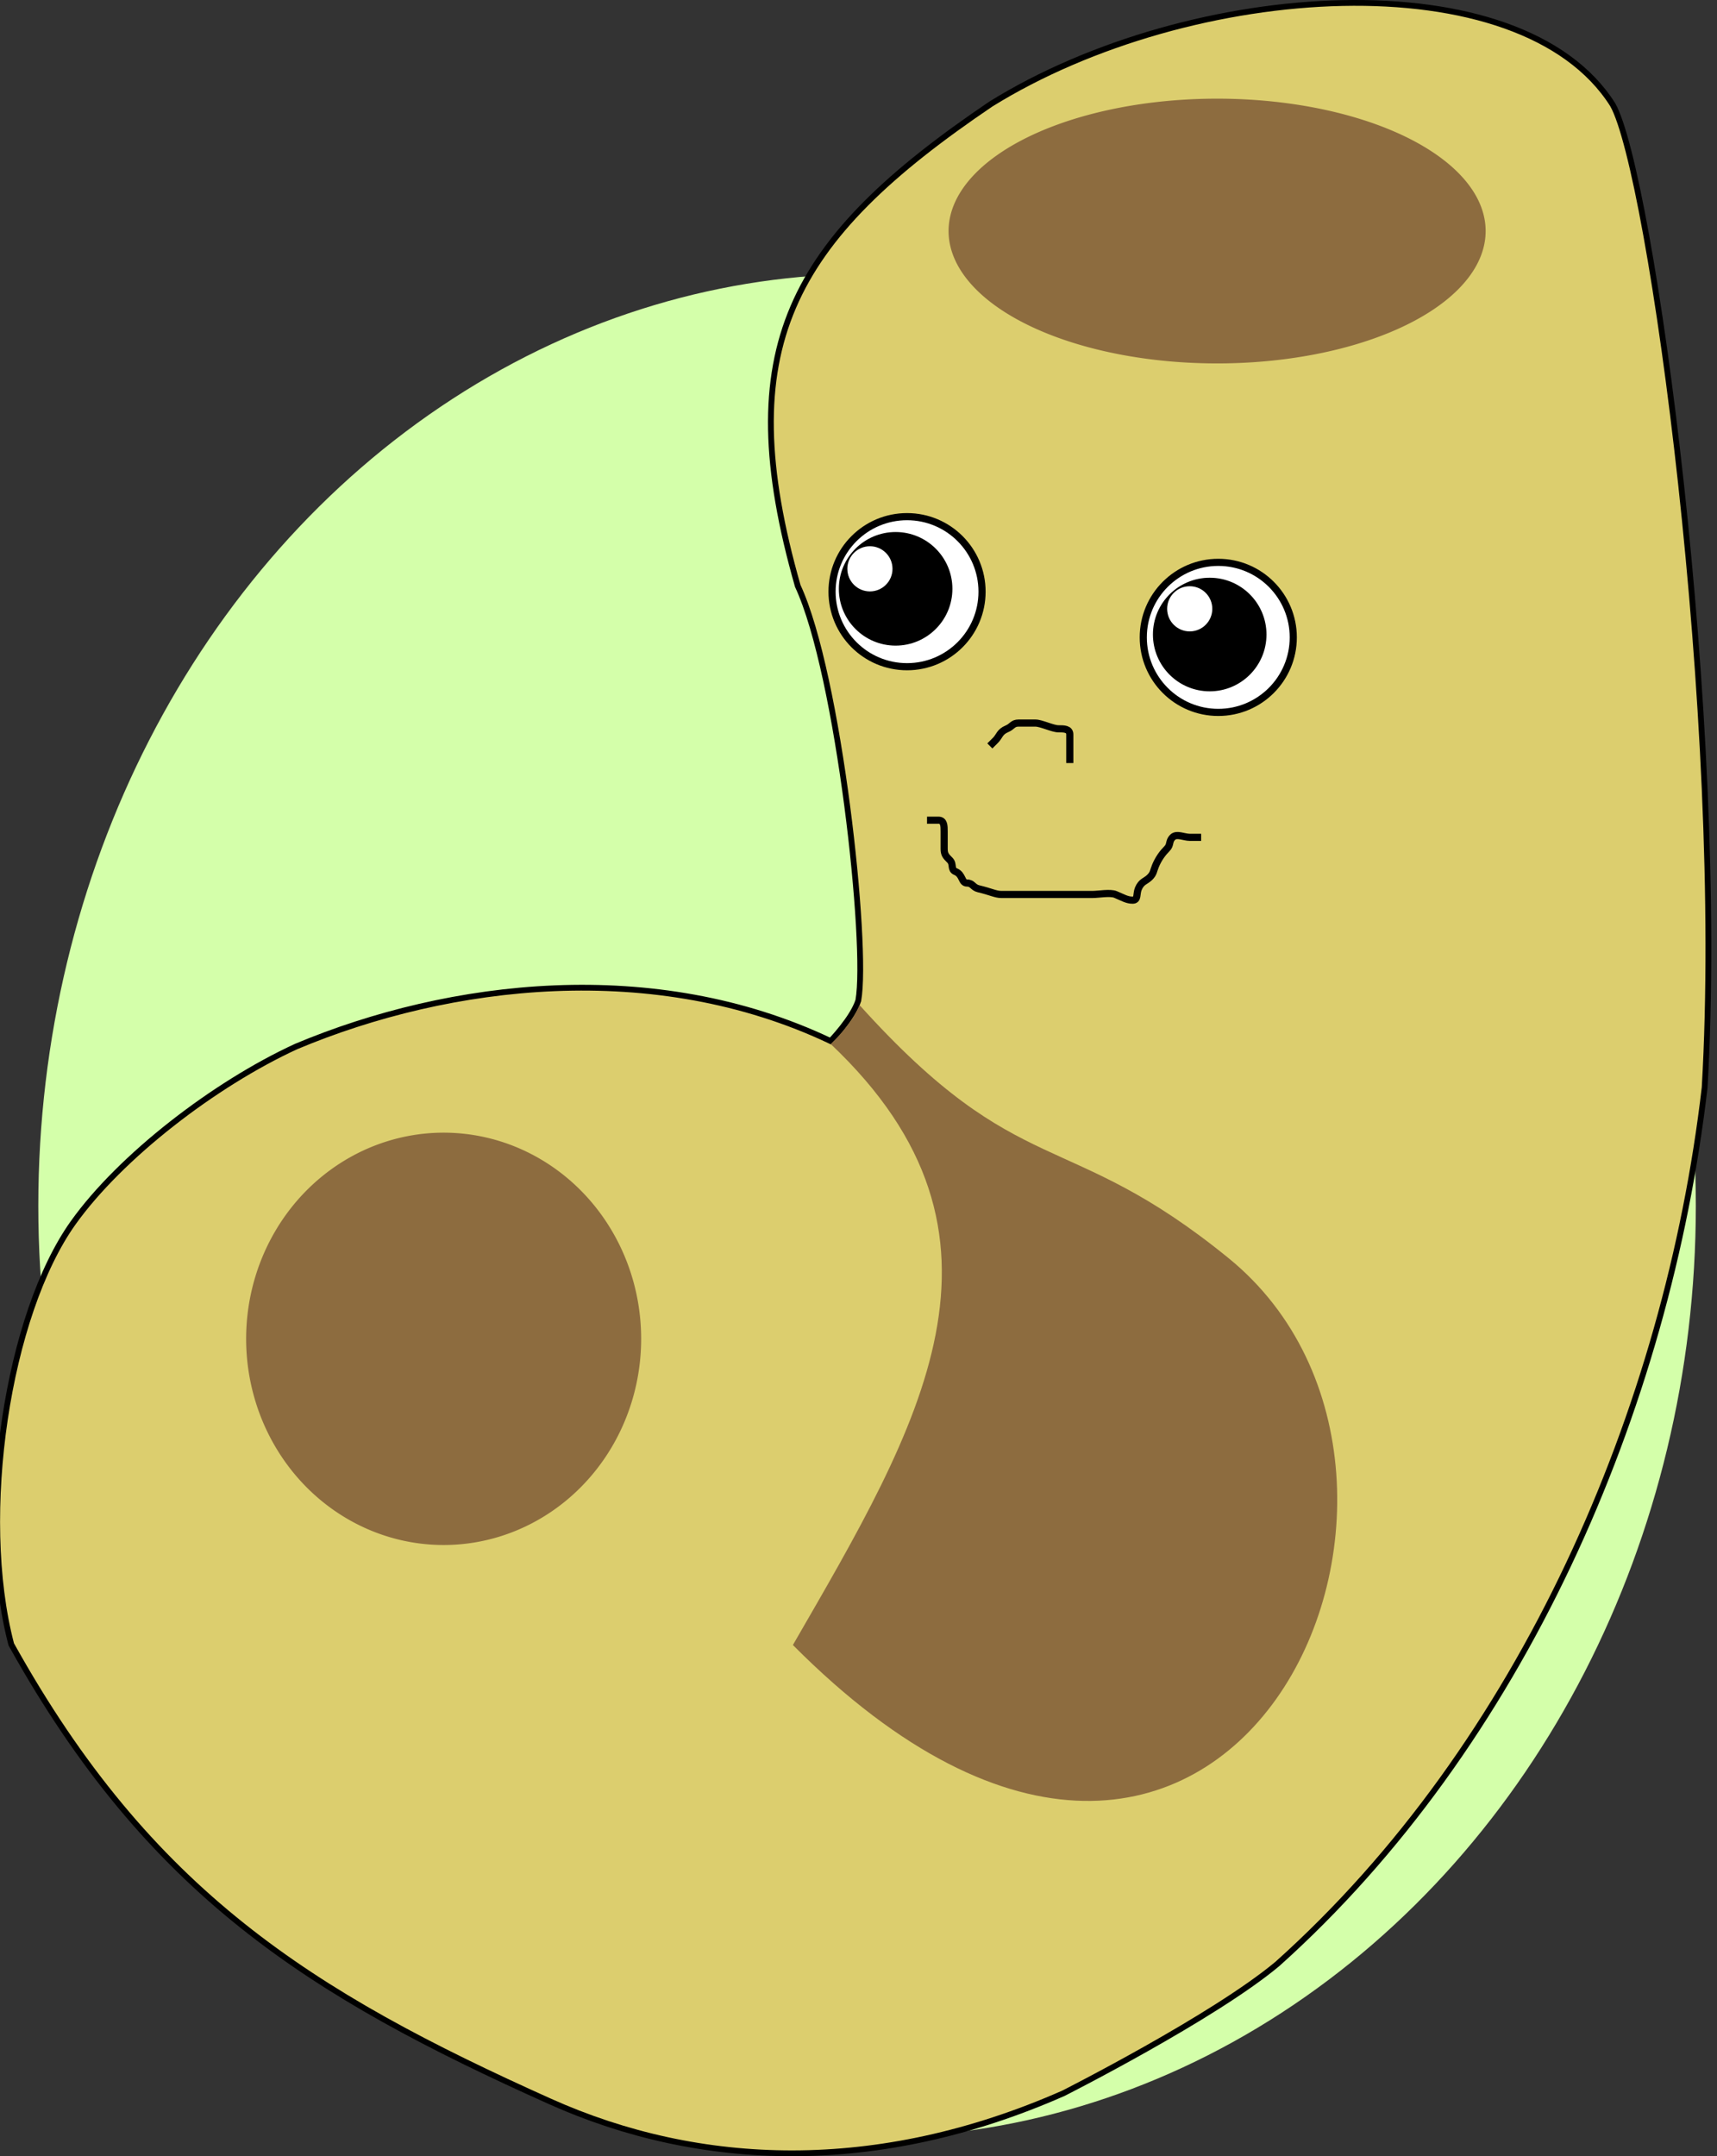
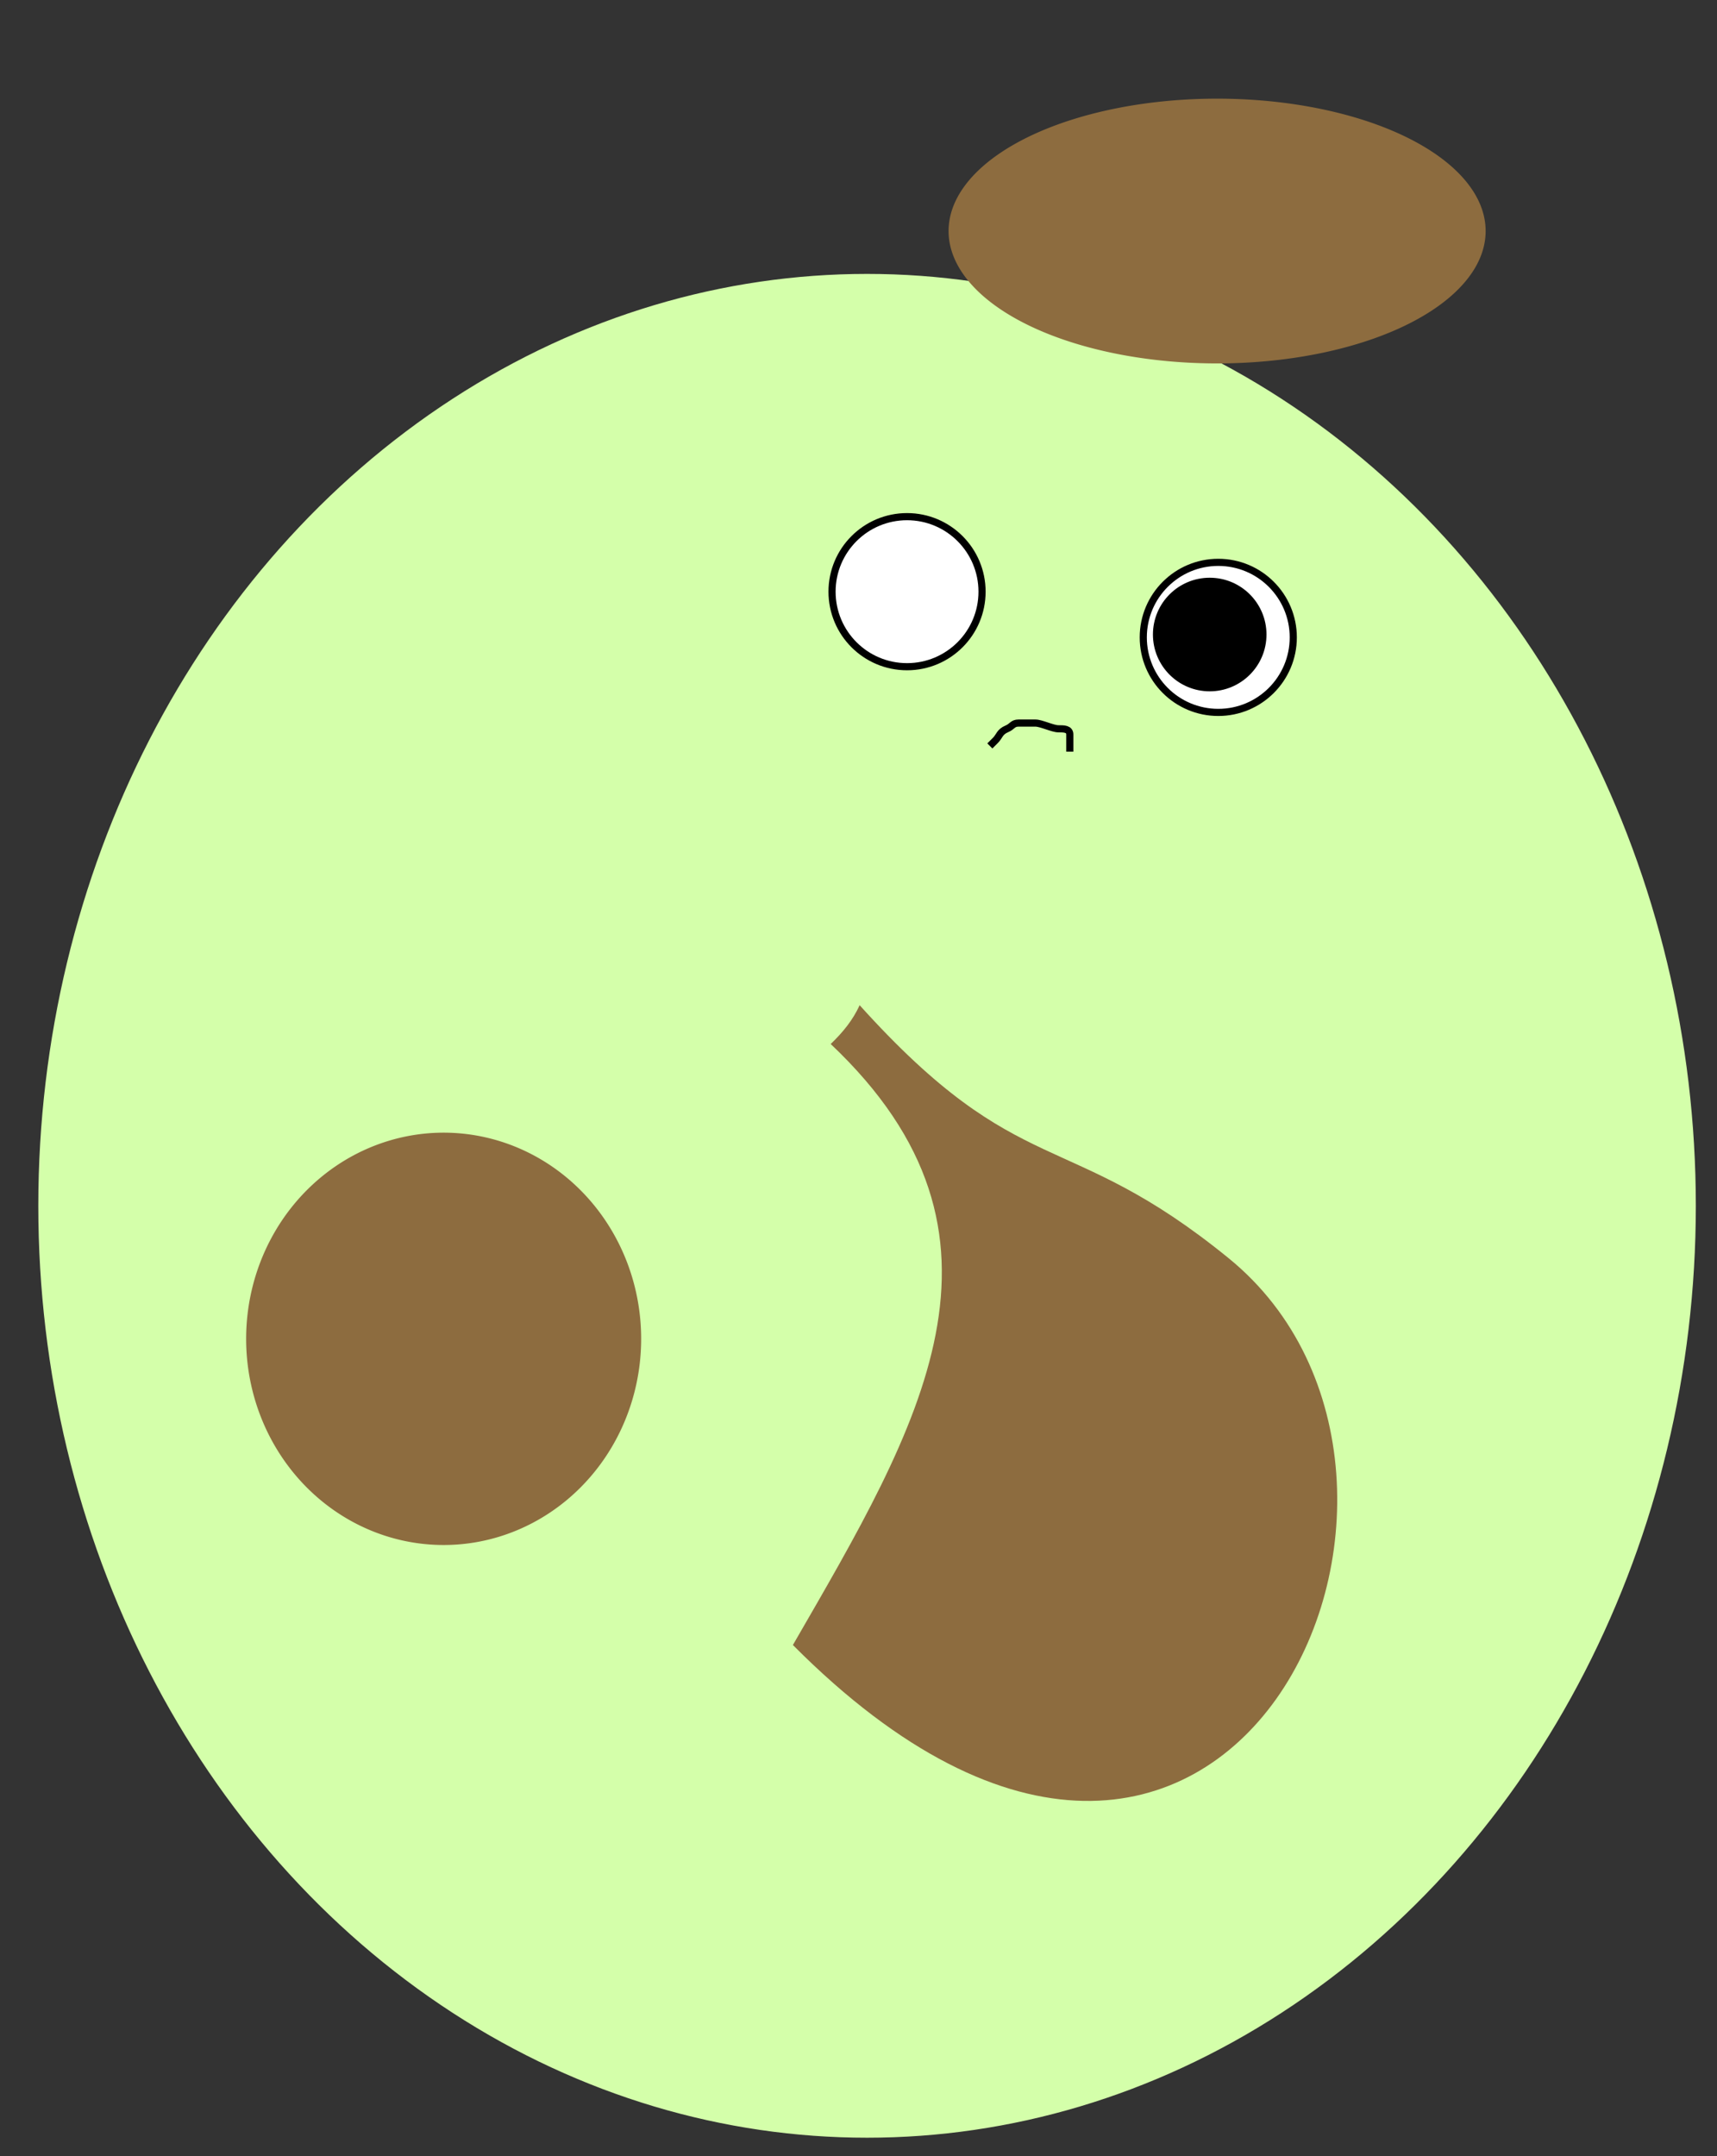
<svg xmlns="http://www.w3.org/2000/svg" xmlns:xlink="http://www.w3.org/1999/xlink" width="1202.66" height="1509.719">
  <rect width="100%" height="100%" fill="#333333" stroke="none" />
  <defs>
    <linearGradient id="svg_2" xlink:href="#linearGradient3594" y1="Infinity" y2="-Infinity" x1="1.062" x2="0.146" />
    <linearGradient id="svg_1" xlink:href="#linearGradient3594" y1="Infinity" y2="-Infinity" x1="0.708" x2="0.396" />
    <linearGradient id="linearGradient3594">
      <stop offset="0" style="stop-color:#8d6c3f" id="stop3596" />
    </linearGradient>
    <linearGradient id="linearGradient3689" xlink:href="#linearGradient3594" y1="-0.485" y2="0.452" x1="-0.122" x2="0.502" />
  </defs>
  <g>
    <ellipse cx="607.33" cy="844.281" rx="578" ry="650" style="stroke-dasharray:null;fill:#d4ffaa;stroke:#d4ffaa;stroke-linejoin:null;stroke-linecap:null;stroke-width:5" id="svg_25" />
    <g id="g3695">
-       <path style="fill:#dcce6e;stroke:#000;stroke-width:4.051" id="path2818" d="m 1129.65,73.364 c -64.52,-102.18 -295.156,-87.636 -435.672,-0.475 -141.203,95.49 -182.713,171.058 -135.187,337.398 28.799,61.724 49.312,251.531 42.413,290.226 -4.003,12.56 -19.426,28.399 -19.426,28.399 -123.317,-58.492 -266.71,-41.347 -374.297,3.808 -57.362,26.352 -123.054,77.032 -156.163,123.366 -45.952,64.306 -67.287,204.274 -43.429,295.254 96.701,173.85 209.118,244.58 377.372,320.03 104.706,46.95 228.998,51.8 359.502,-5.66 0,0 105.126,-53.14 149.925,-90.58 171.163,-153.23 273.113,-388.353 299.323,-613.691 14.93,-256.757 -37.56,-640.428 -64.36,-688.075 z " />
      <path style="fill:url(#svg_2);fill-rule:evenodd" id="path2820" d="m 189.927,867.116 a 120.826,126.077 0 1,1 241.653,140.614 120.826,126.077 0 1,1 -241.653,-140.614 z " />
      <path style="fill:url(#svg_1)" id="path3604" d="m 681.308,200.154 a 171.208,84.373 0 1,1 342.412,-76.766 171.208,84.373 0 1,1 -342.412,76.766 z " />
      <path style="fill:url(#linearGradient3689)" id="path3614" d="m 581.855,730.996 c 142.464,134.593 62.438,266.932 -26.477,420.804 306.027,307.56 494.932,-116.44 305.203,-270.84 -113.741,-92.566 -145.493,-51.888 -258.451,-177.133 -4.737,10.358 -11.597,18.831 -20.275,27.169 z " />
    </g>
    <g style="stroke-width:5">
      <circle cx="635.33" cy="414.281" style="fill:#fff;stroke:#000" id="svg_4" r="52.533" />
      <g style="stroke-linecap:null;stroke-dasharray:null;stroke-linejoin:null">
-         <circle cx="627.33" cy="412.281" style="stroke:#000" id="svg_6" r="37.267" />
-         <circle cx="609.33" cy="398.281" style="fill:#fff;stroke:#fff" id="svg_7" r="13.314" />
-       </g>
+         </g>
      <circle cx="853.33" cy="446.281" style="fill:#fff;stroke:#000" id="svg_13" r="52.533" />
      <g style="stroke-linecap:null;stroke-dasharray:null;stroke-linejoin:null">
        <circle cx="847.33" cy="444.281" style="stroke:#000" id="svg_14" r="37.267" />
-         <circle cx="833.33" cy="426.281" style="fill:#fff;stroke:#fff" id="svg_15" r="13.314" />
        <g style="stroke:#000;fill:none">
-           <path id="svg_18" d="m 693.33,522.281 c 0,0 1.172,-1.172 4,-4 2.828,-2.828 2.774,-5.835 8,-8 3.696,-1.531 4,-4 8,-4 4,0 8,0 12,0 4,0 12,4 16,4 4,0 8,0 8,4 0,4 0,8 0,12 v 4 4 -4" />
-           <path id="svg_19" d="m 649.33,574.281 c 0,0 4,0 8,0 4,0 4,4 4,8 0,4 0,8 0,12 0,4 1.172,5.172 4,8 2.828,2.828 0.305,6.469 4,8 5.226,2.165 4,8 8,8 4,0 4.107,3.081 8,4 8.705,2.055 12,4 16,4 4,0 12,0 16,0 4,0 8,0 12,0 4,0 8,0 12,0 4,0 8,0 12,0 4,0 8,0 12,0 4,0 12.305,-1.531 16,0 5.226,2.165 8,4 12,4 4,0 2.469,-4.304 4,-8 2.165,-5.226 5.172,-5.172 8,-8 2.828,-2.828 2.469,-4.304 4,-8 2.165,-5.226 5.172,-9.172 8,-12 2.828,-2.828 1.172,-5.172 4,-8 2.828,-2.828 8,0 12,0 h 4 4" />
+           <path id="svg_18" d="m 693.33,522.281 c 0,0 1.172,-1.172 4,-4 2.828,-2.828 2.774,-5.835 8,-8 3.696,-1.531 4,-4 8,-4 4,0 8,0 12,0 4,0 12,4 16,4 4,0 8,0 8,4 0,4 0,8 0,12 " />
        </g>
      </g>
    </g>
  </g>
</svg>